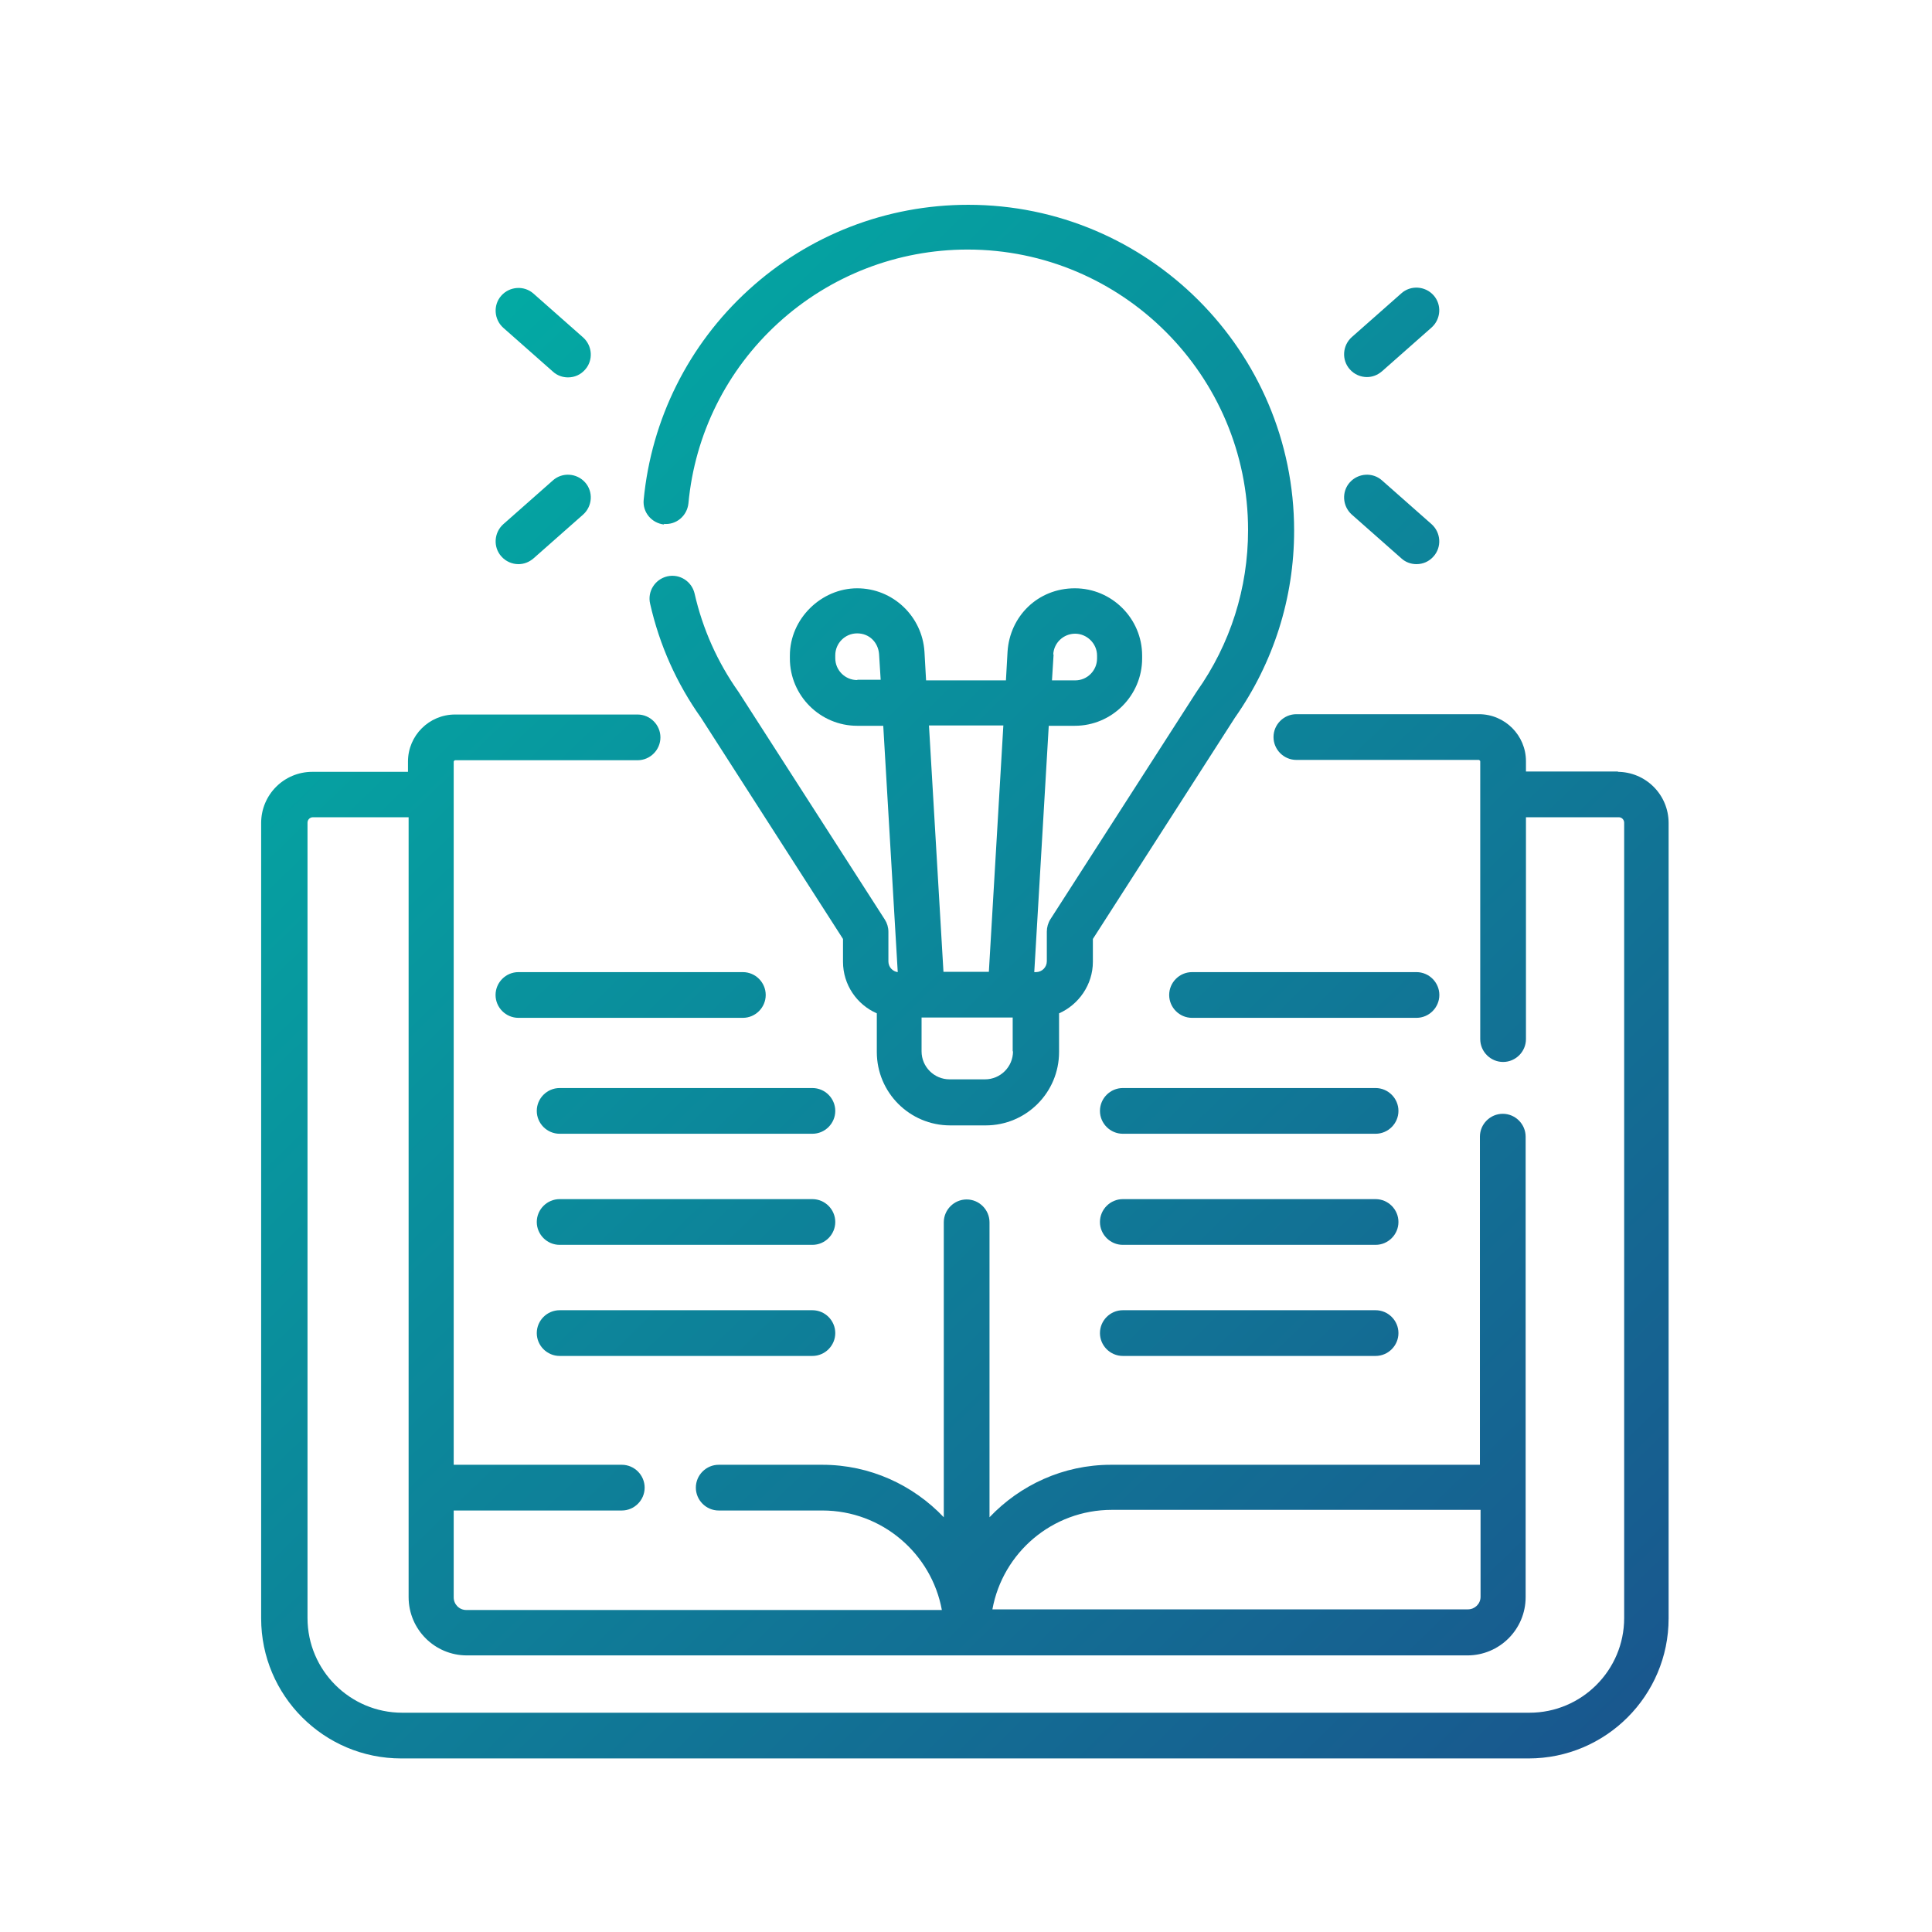
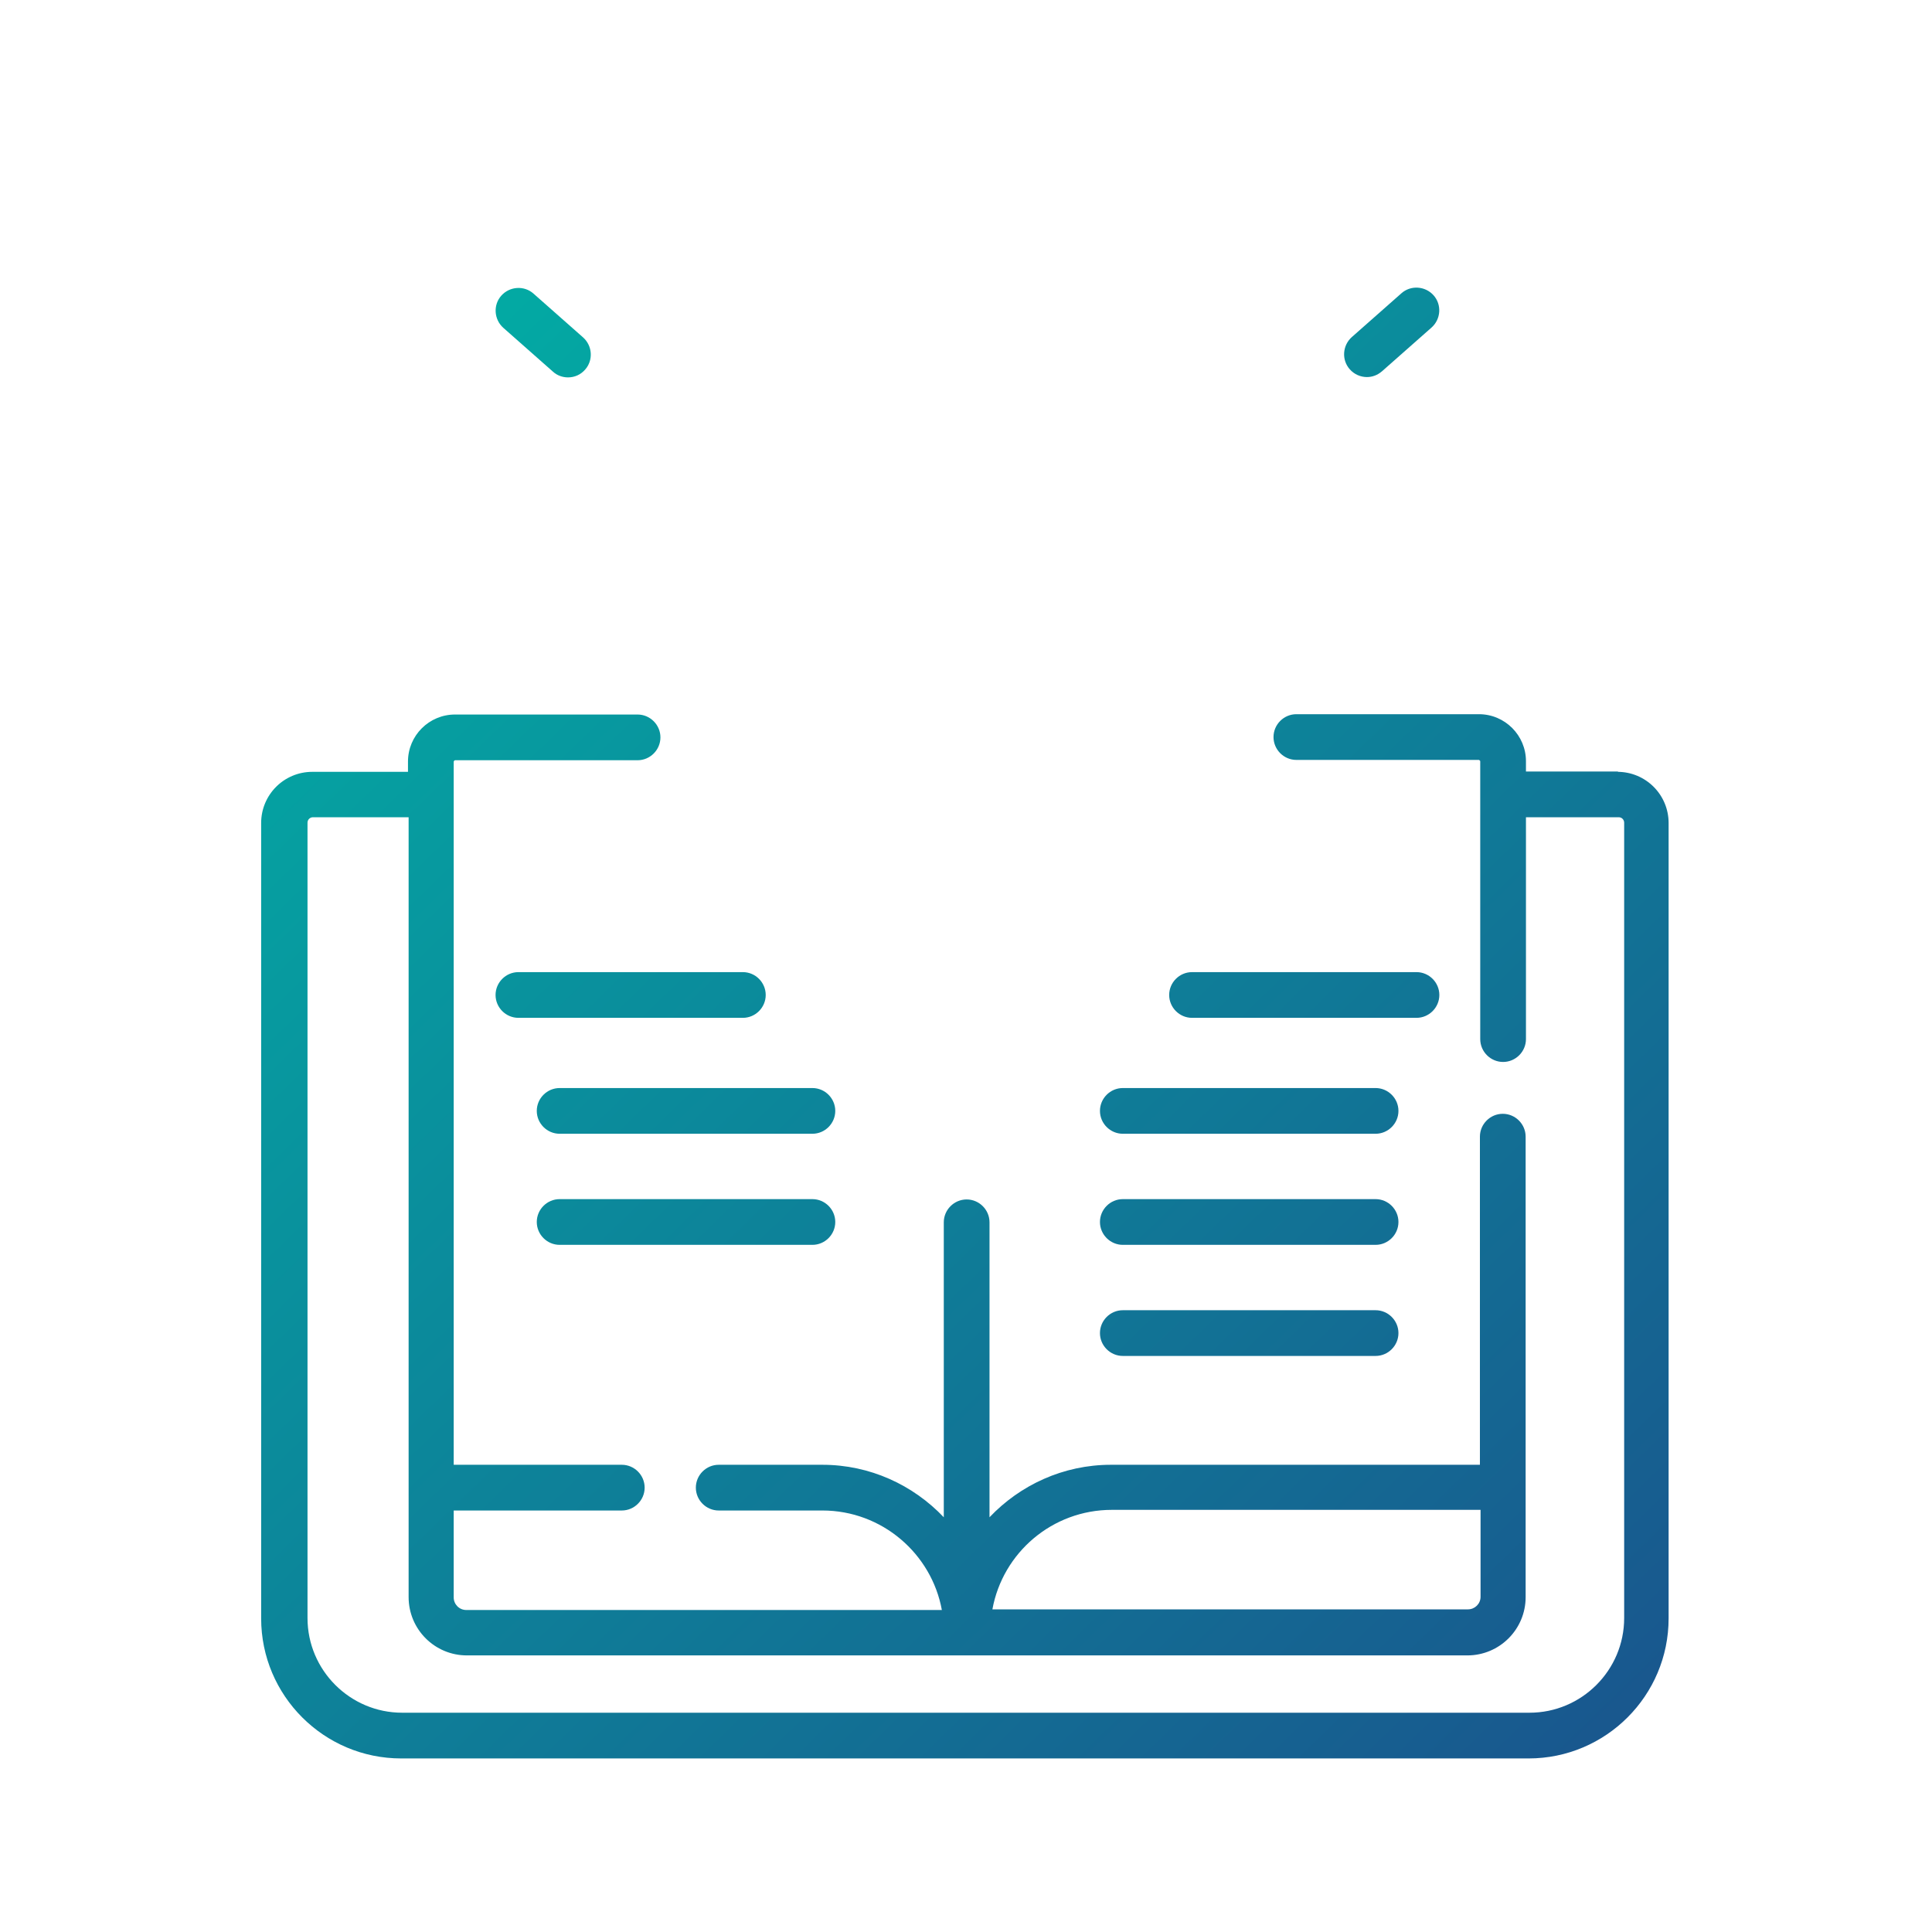
<svg xmlns="http://www.w3.org/2000/svg" xmlns:xlink="http://www.w3.org/1999/xlink" id="Layer_1" data-name="Layer 1" viewBox="0 0 60 60">
  <defs>
    <style>
      .cls-1 {
        fill: url(#linear-gradient-13);
      }

      .cls-2 {
        fill: url(#linear-gradient-2);
      }

      .cls-3 {
        fill: url(#linear-gradient-10);
      }

      .cls-4 {
        fill: url(#linear-gradient-12);
      }

      .cls-5 {
        fill: url(#linear-gradient-4);
      }

      .cls-6 {
        fill: url(#linear-gradient-3);
      }

      .cls-7 {
        fill: url(#linear-gradient-5);
      }

      .cls-8 {
        fill: url(#linear-gradient-8);
      }

      .cls-9 {
        fill: url(#linear-gradient-14);
      }

      .cls-10 {
        fill: url(#linear-gradient-7);
      }

      .cls-11 {
        fill: url(#linear-gradient-9);
      }

      .cls-12 {
        fill: url(#linear-gradient-11);
      }

      .cls-13 {
        fill: url(#linear-gradient-6);
      }

      .cls-14 {
        fill: url(#linear-gradient);
      }
    </style>
    <linearGradient id="linear-gradient" x1="3.39" y1="11.05" x2="51.39" y2="60.48" gradientUnits="userSpaceOnUse">
      <stop offset="0" stop-color="#00b4a6" />
      <stop offset="1" stop-color="#1b4f8c" />
    </linearGradient>
    <linearGradient id="linear-gradient-2" x1="13.03" y1="1.69" x2="61.03" y2="51.11" xlink:href="#linear-gradient" />
    <linearGradient id="linear-gradient-3" x1="24.25" y1="-9.21" x2="72.25" y2="40.22" xlink:href="#linear-gradient" />
    <linearGradient id="linear-gradient-4" x1="21.35" y1="-6.39" x2="69.35" y2="43.03" xlink:href="#linear-gradient" />
    <linearGradient id="linear-gradient-5" x1="10.69" y1="3.96" x2="58.69" y2="53.39" xlink:href="#linear-gradient" />
    <linearGradient id="linear-gradient-6" x1="7.79" y1="6.78" x2="55.79" y2="56.2" xlink:href="#linear-gradient" />
    <linearGradient id="linear-gradient-7" x1="1.81" y1="12.59" x2="49.81" y2="62.01" xlink:href="#linear-gradient" />
    <linearGradient id="linear-gradient-8" x1=".89" y1="13.48" x2="48.89" y2="62.9" xlink:href="#linear-gradient" />
    <linearGradient id="linear-gradient-9" x1="-.83" y1="15.15" x2="47.17" y2="64.58" xlink:href="#linear-gradient" />
    <linearGradient id="linear-gradient-10" x1="-2.56" y1="16.82" x2="45.44" y2="66.25" xlink:href="#linear-gradient" />
    <linearGradient id="linear-gradient-11" x1="12.57" y1="2.13" x2="60.57" y2="51.56" xlink:href="#linear-gradient" />
    <linearGradient id="linear-gradient-12" x1="9.89" y1="4.74" x2="57.89" y2="54.16" xlink:href="#linear-gradient" />
    <linearGradient id="linear-gradient-13" x1="8.16" y1="6.41" x2="56.16" y2="55.84" xlink:href="#linear-gradient" />
    <linearGradient id="linear-gradient-14" x1="6.44" y1="8.09" x2="54.44" y2="57.51" xlink:href="#linear-gradient" />
  </defs>
  <path class="cls-14" d="M50.27,23.96h-2.88v-.32c0-.8-.65-1.46-1.46-1.46h-5.67c-.39,0-.71.32-.71.71s.32.71.71.71h5.67s.04.02.04.04v8.63c0,.39.32.71.71.71s.71-.32.71-.71v-6.89h2.88c.1,0,.17.08.17.17v24.7c0,1.62-1.32,2.94-2.94,2.94H12.49c-1.62,0-2.94-1.32-2.94-2.94v-24.7c0-.1.08-.17.17-.17h2.97v24.22c0,1,.81,1.81,1.81,1.81h31.07c1,0,1.81-.81,1.81-1.81v-14.3c0-.39-.32-.71-.71-.71s-.71.32-.71.71v10.19h-11.46c-1.48,0-2.82.63-3.77,1.63v-9.16c0-.39-.32-.71-.71-.71s-.71.32-.71.71v9.16c-.95-1-2.29-1.63-3.77-1.63h-3.22c-.39,0-.71.32-.71.71s.32.71.71.71h3.22c1.85,0,3.39,1.34,3.71,3.09h-14.77c-.22,0-.39-.18-.39-.39v-2.7h5.22c.39,0,.71-.32.71-.71s-.32-.71-.71-.71h-5.22v-21.84s.02-.04.04-.04h5.67c.39,0,.71-.32.71-.71s-.32-.71-.71-.71h-5.67c-.8,0-1.46.65-1.46,1.46v.32h-2.97c-.88,0-1.59.71-1.59,1.59v24.7c0,2.4,1.95,4.35,4.35,4.35h35.01c2.4,0,4.35-1.95,4.35-4.35v-24.7c0-.88-.71-1.59-1.59-1.59h0ZM34.52,46.89h11.46v2.7c0,.22-.18.39-.39.39h-14.77c.32-1.76,1.86-3.09,3.71-3.09h0Z" />
-   <path class="cls-2" d="M20.61,16.27c.39.04.73-.25.77-.64.2-2.15,1.19-4.14,2.79-5.6,1.61-1.47,3.7-2.28,5.88-2.28,4.8,0,8.71,3.91,8.71,8.71,0,1.81-.55,3.54-1.59,5.01,0,0-.01.02-.02.03l-4.53,7.05c-.07.11-.11.25-.11.38v.92c0,.19-.15.34-.34.34h-.05l.45-7.65h.81c1.15,0,2.09-.94,2.09-2.09v-.09c0-1.15-.94-2.09-2.09-2.09s-2.02.87-2.09,1.97l-.05.89h-2.48l-.05-.89c-.07-1.1-.98-1.97-2.09-1.97s-2.09.94-2.09,2.09v.09c0,1.15.94,2.09,2.09,2.09h.81l.45,7.65c-.16-.02-.29-.16-.29-.33v-.92c0-.14-.04-.27-.11-.38l-4.53-7.05s-.01-.02-.02-.03c-.65-.92-1.11-1.95-1.36-3.05-.09-.38-.47-.62-.85-.53-.38.09-.62.47-.53.85.29,1.28.82,2.47,1.58,3.54l4.41,6.87v.71c0,.71.43,1.33,1.05,1.6v1.2c0,1.26,1.02,2.28,2.28,2.28h1.1c1.26,0,2.28-1.02,2.28-2.28v-1.2c.61-.27,1.05-.89,1.05-1.6v-.71l4.41-6.87c1.2-1.71,1.84-3.72,1.84-5.81,0-5.58-4.54-10.12-10.12-10.12-2.54,0-4.96.94-6.83,2.65-1.86,1.7-3.01,4.01-3.25,6.51-.04.39.25.73.64.77h0ZM32.71,20.32c.02-.36.32-.64.68-.64s.68.3.68.68v.09c0,.37-.3.68-.68.68h-.72l.05-.8ZM26.62,21.12c-.37,0-.68-.3-.68-.68v-.09c0-.37.3-.68.68-.68s.65.28.68.64l.05.8h-.72ZM31.16,22.53l-.45,7.65h-1.41l-.45-7.65h2.32ZM31.46,32.65c0,.48-.39.87-.87.87h-1.1c-.48,0-.87-.39-.87-.87v-1.05h2.83v1.05h0Z" />
  <path class="cls-6" d="M42.45,11.71c.17,0,.33-.06.47-.18l1.54-1.36c.29-.26.32-.71.06-1s-.71-.32-1-.06l-1.54,1.36c-.29.26-.32.71-.06,1,.14.16.34.24.53.24h0Z" />
-   <path class="cls-5" d="M41.98,15.98l1.54,1.36c.13.12.3.18.47.18.2,0,.39-.08.53-.24.26-.29.23-.74-.06-1l-1.54-1.36c-.29-.26-.74-.23-1,.06-.26.29-.23.74.06,1h0Z" />
  <path class="cls-7" d="M15.63,10.18l1.54,1.36c.13.12.3.18.47.18.2,0,.39-.08.53-.24.26-.29.23-.74-.06-1l-1.54-1.36c-.29-.26-.74-.23-1,.06-.26.29-.23.74.06,1Z" />
-   <path class="cls-13" d="M16.1,17.52c.17,0,.33-.06.47-.18l1.54-1.36c.29-.26.32-.71.06-1-.26-.29-.71-.32-1-.06l-1.54,1.36c-.29.26-.32.71-.06,1,.14.16.34.24.53.24Z" />
  <path class="cls-10" d="M23.78,30.9c0-.39-.32-.71-.71-.71h-6.97c-.39,0-.71.32-.71.71s.32.71.71.71h6.97c.39,0,.71-.32.71-.71Z" />
  <path class="cls-8" d="M25.23,33.79h-7.85c-.39,0-.71.32-.71.71s.32.71.71.71h7.85c.39,0,.71-.32.71-.71s-.32-.71-.71-.71Z" />
  <path class="cls-11" d="M25.23,37.24h-7.85c-.39,0-.71.32-.71.71s.32.71.71.71h7.85c.39,0,.71-.32.71-.71s-.32-.71-.71-.71Z" />
-   <path class="cls-3" d="M25.23,40.69h-7.85c-.39,0-.71.32-.71.71s.32.71.71.71h7.85c.39,0,.71-.32.71-.71s-.32-.71-.71-.71Z" />
  <path class="cls-12" d="M44.7,30.9c0-.39-.32-.71-.71-.71h-6.97c-.39,0-.71.32-.71.71s.32.71.71.71h6.97c.39,0,.71-.32.71-.71Z" />
  <path class="cls-4" d="M42.72,33.79h-7.85c-.39,0-.71.32-.71.71s.32.71.71.71h7.85c.39,0,.71-.32.71-.71s-.32-.71-.71-.71Z" />
  <path class="cls-1" d="M42.72,37.24h-7.85c-.39,0-.71.32-.71.71s.32.71.71.71h7.85c.39,0,.71-.32.71-.71s-.32-.71-.71-.71Z" />
  <path class="cls-9" d="M42.72,40.69h-7.85c-.39,0-.71.32-.71.71s.32.71.71.71h7.85c.39,0,.71-.32.71-.71s-.32-.71-.71-.71Z" />
</svg>